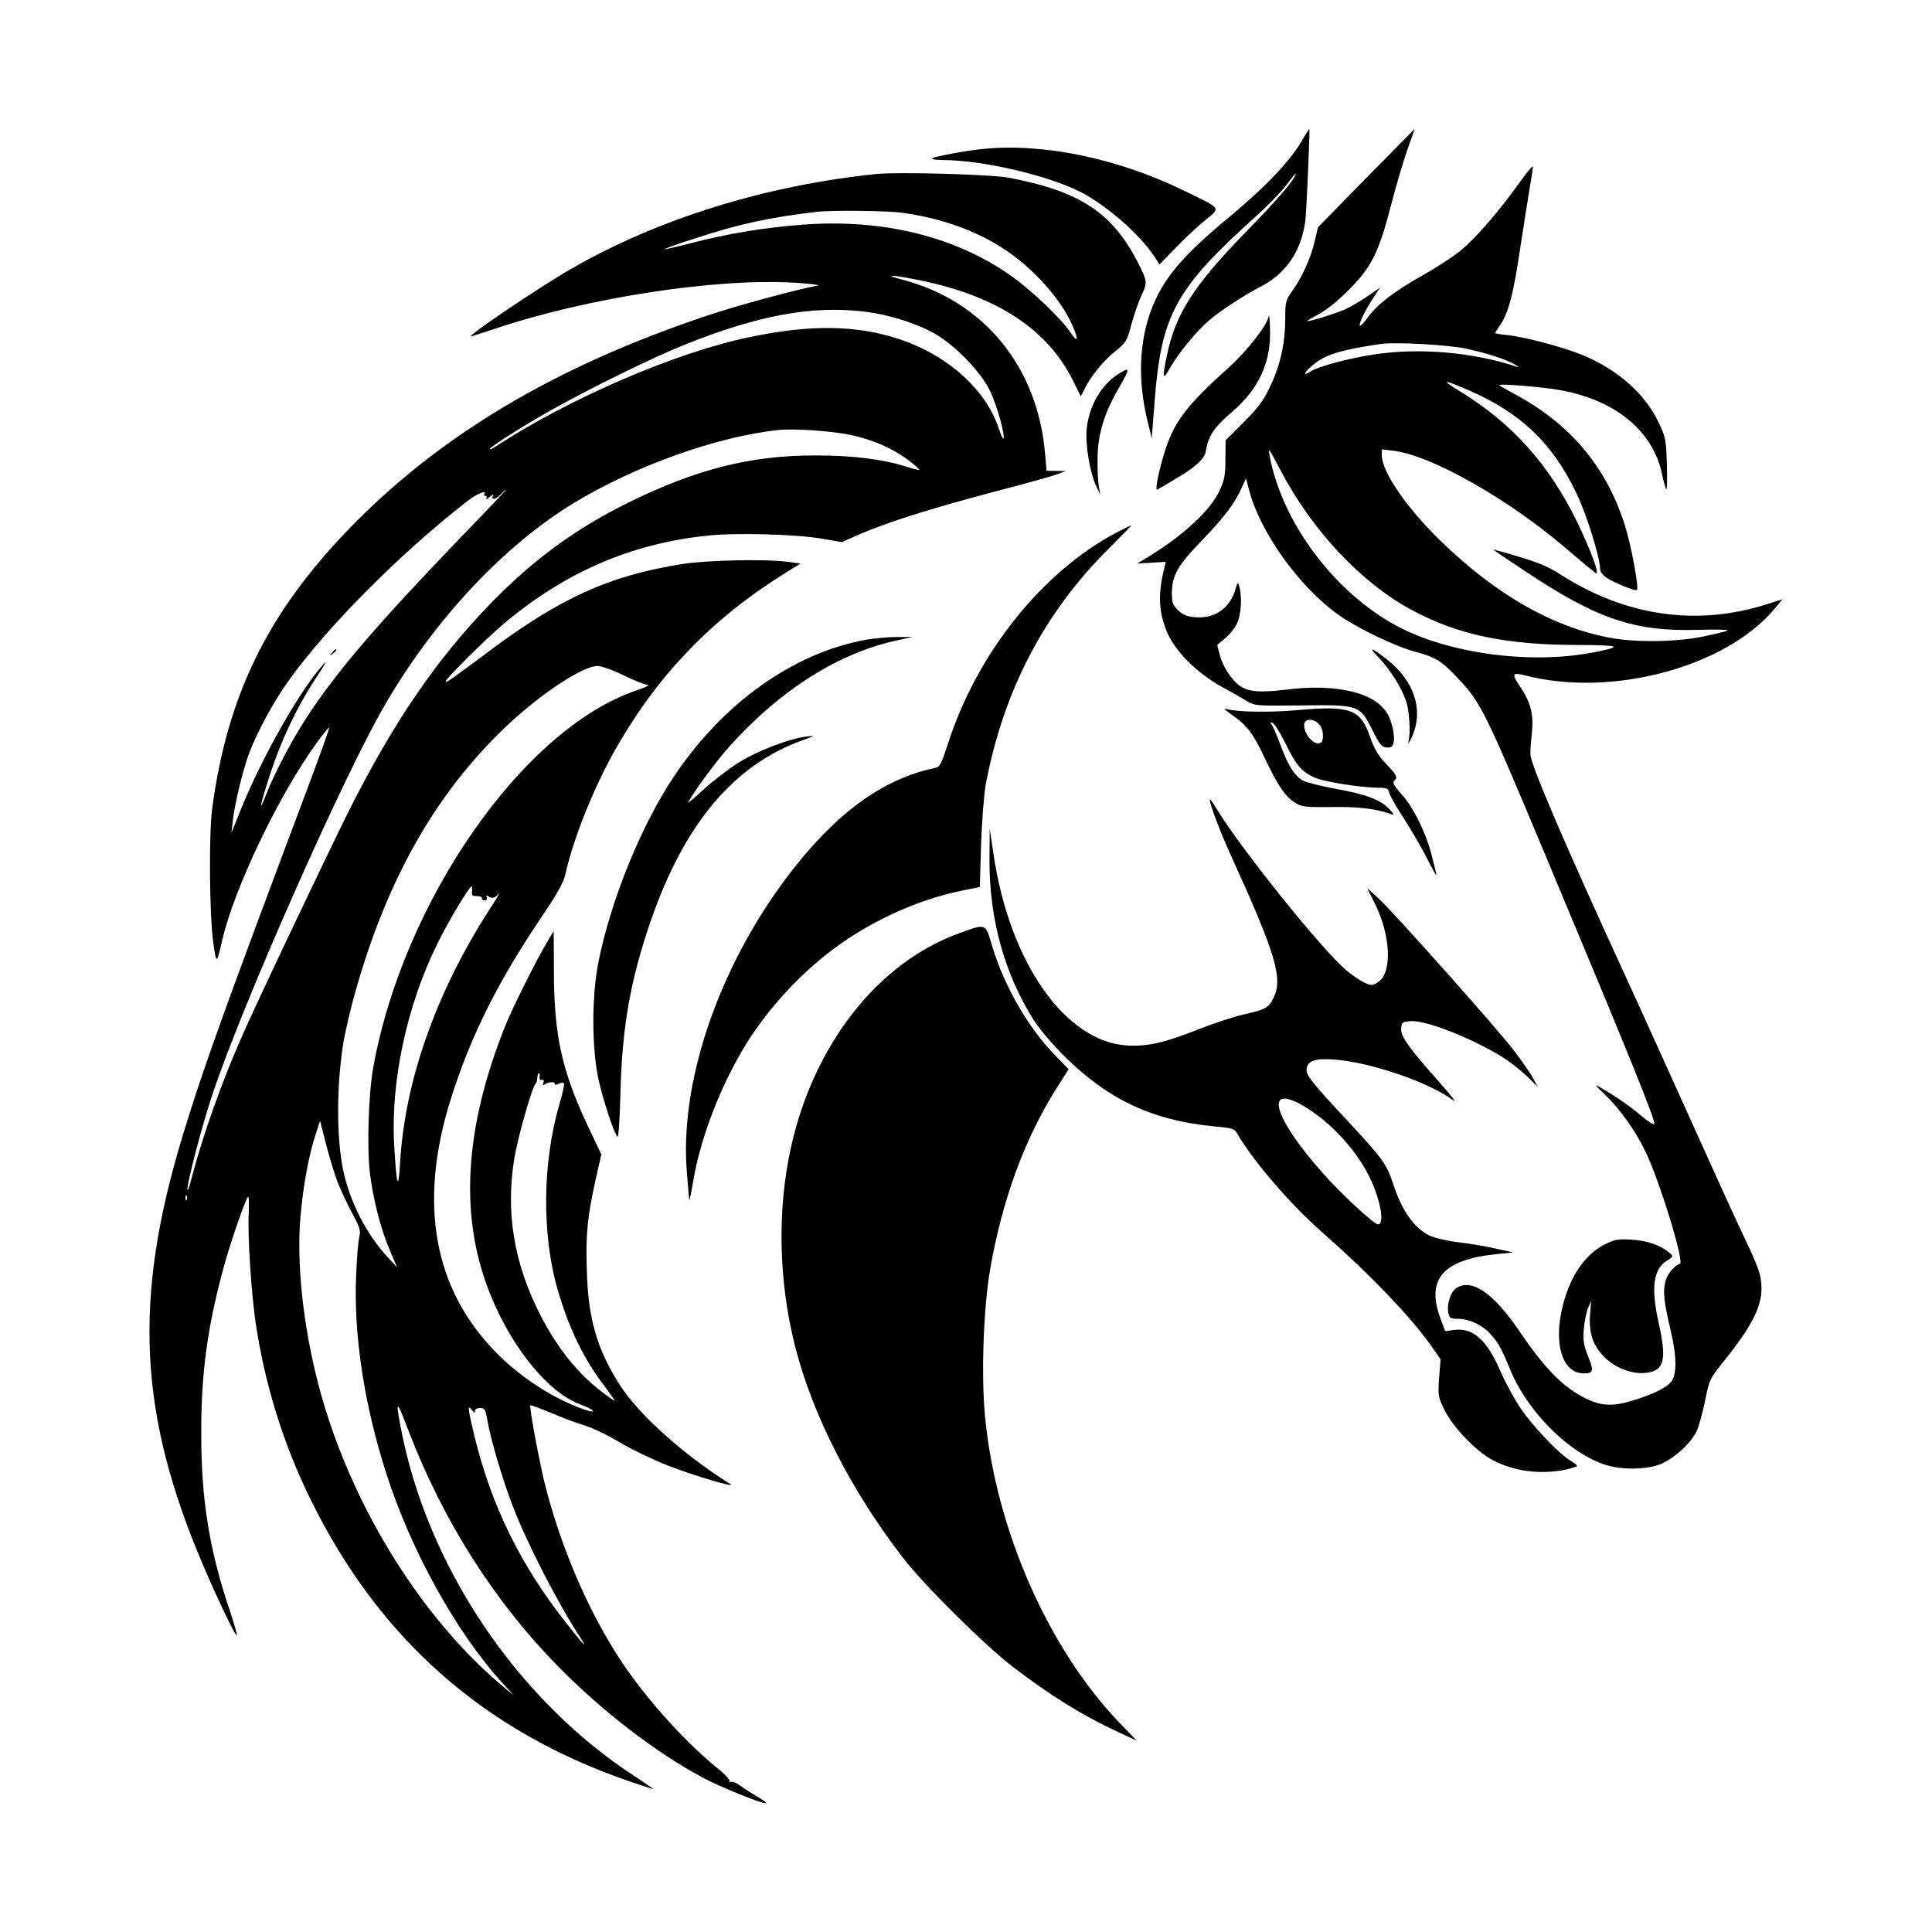
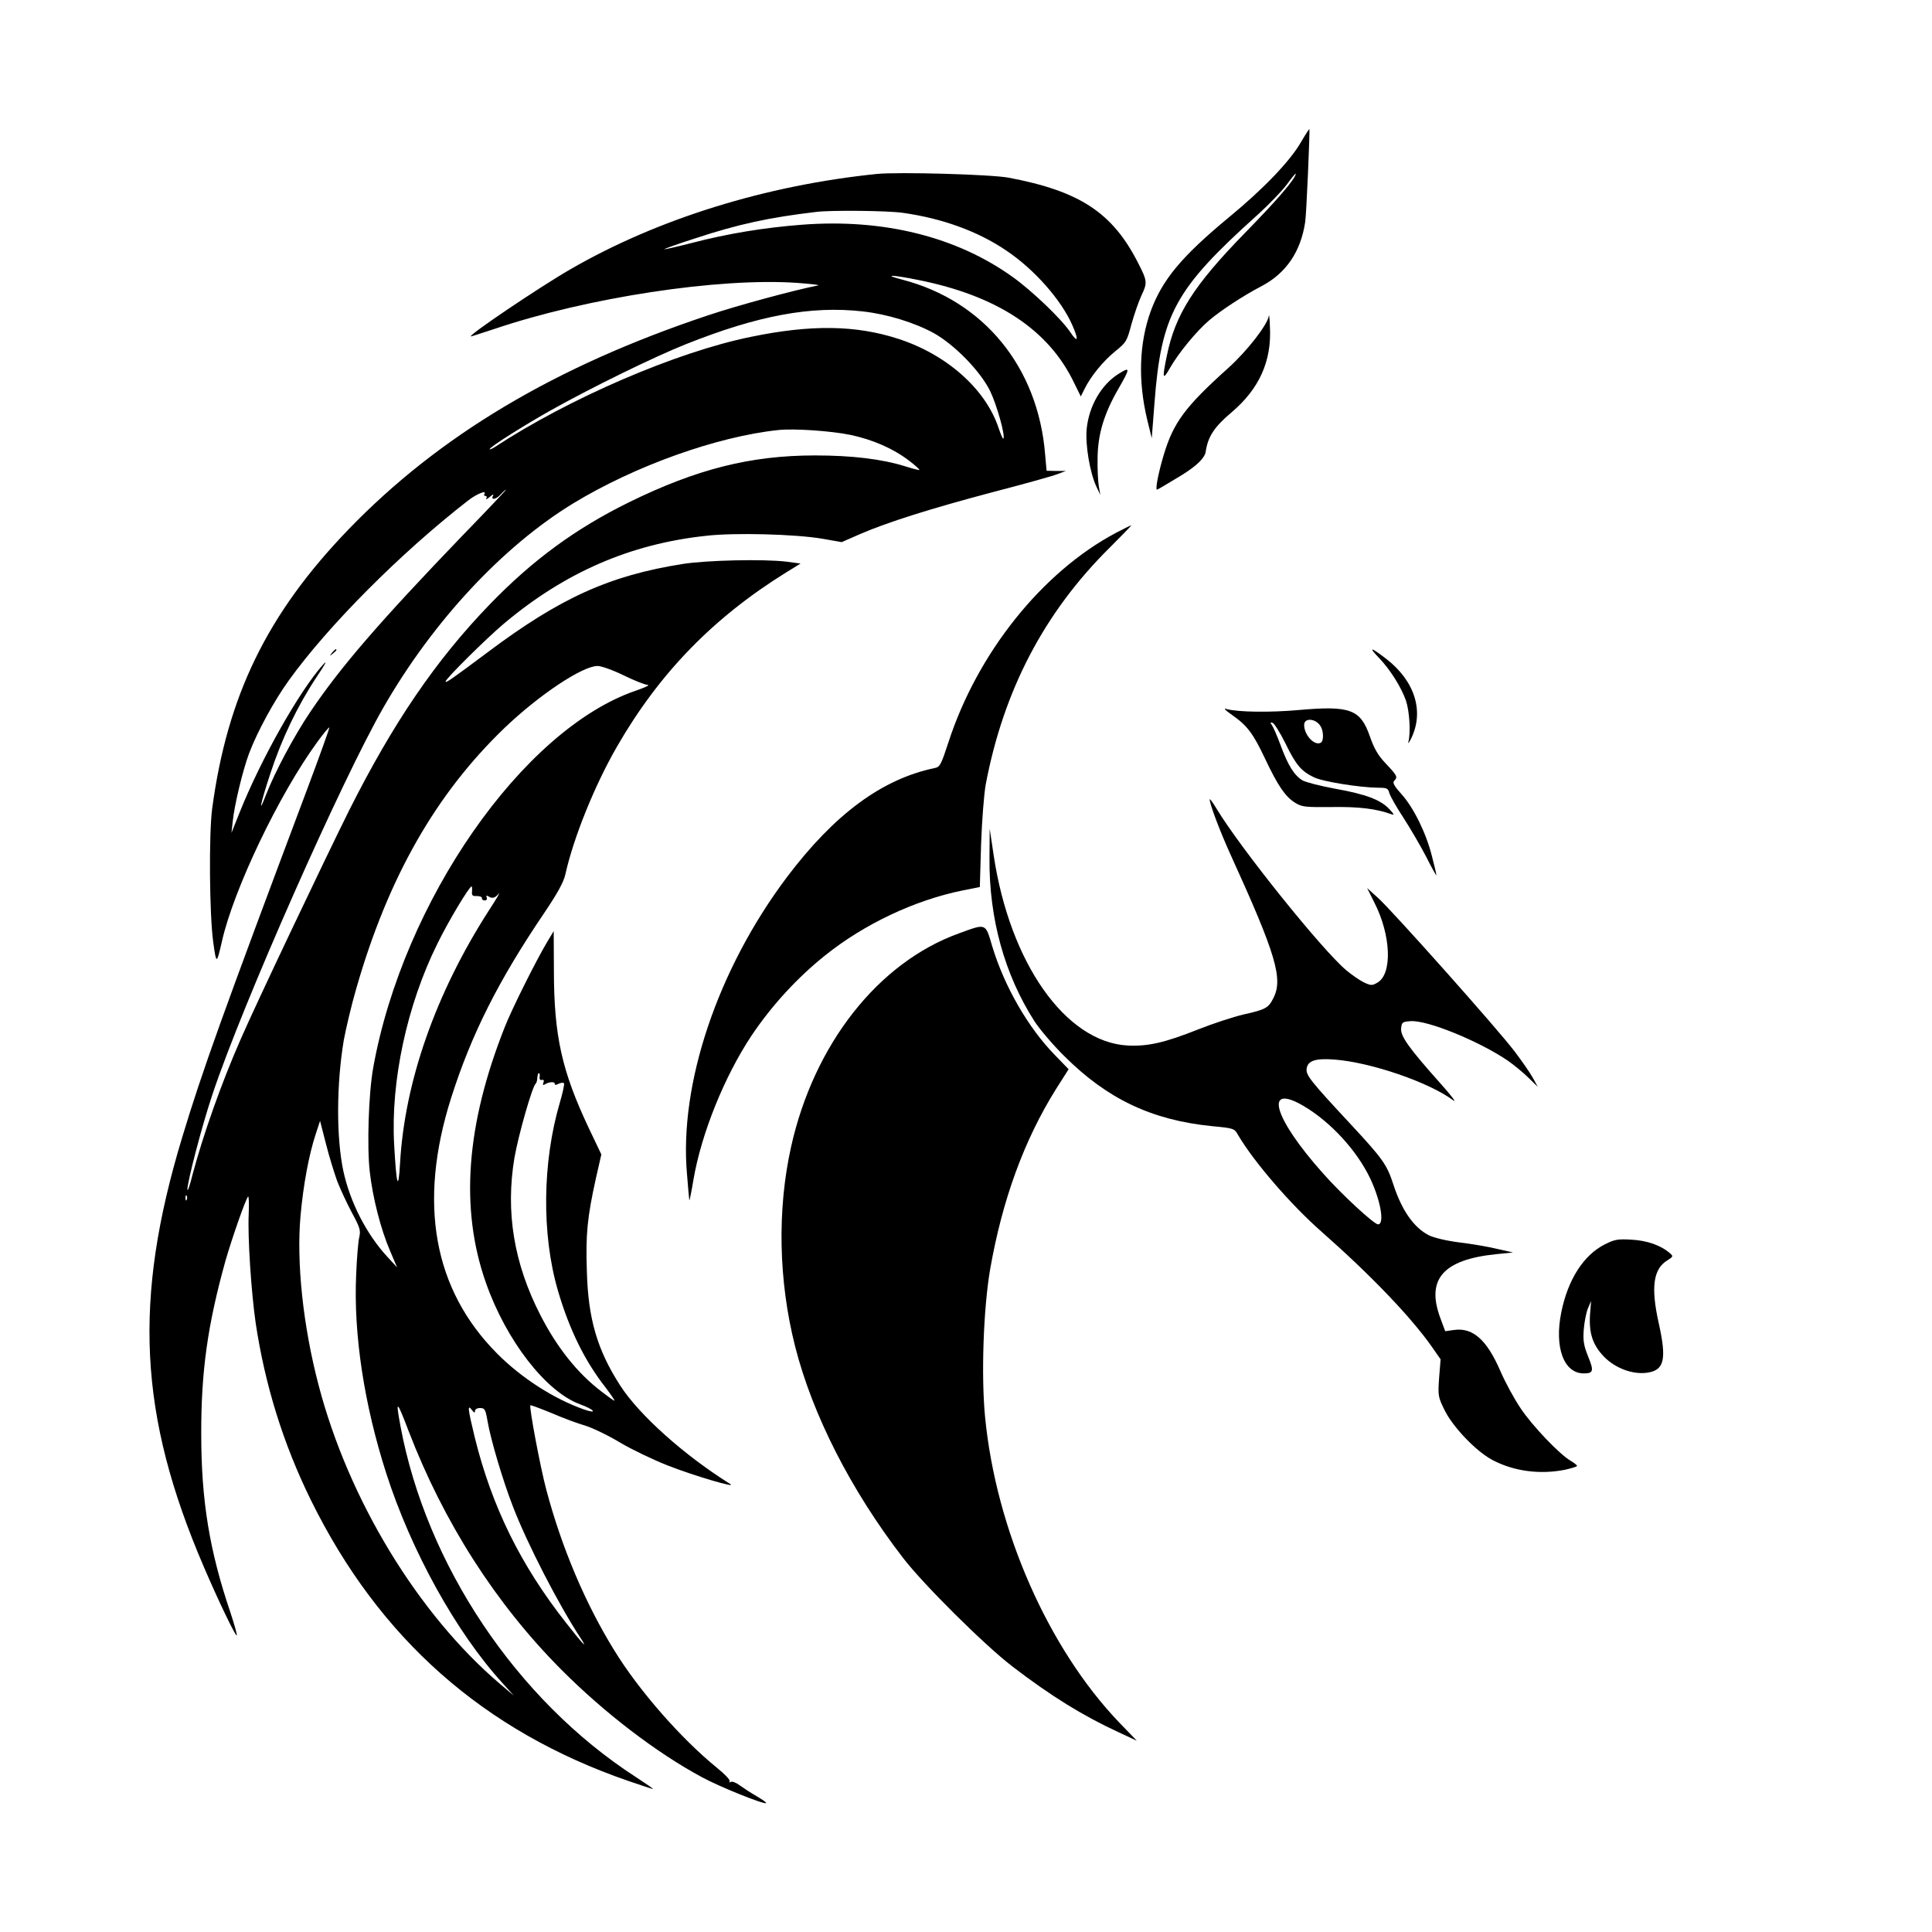
<svg xmlns="http://www.w3.org/2000/svg" width="1500" height="1500" viewBox="0 0 1500 1500">
  <svg x="116.037" y="100.0" width="1267.926" height="1300" viewBox="0 0 777.97 797.65">
    /2000/svg" viewBox="0 0 777.97 797.65"&gt;
  <defs>
      <style>
      .cls-1 {
        fill-rule: evenodd;
      }
    </style>
    </defs>
    <path class="cls-1" d="M548.47,6.5c-5.2,9-17.9,22.2-33.8,35.3-23.1,19.1-32.1,30-37.7,45.1-5.5,15.3-6.1,33-1.7,51.5l2.2,9,1.3-16.7c3.2-42.4,9.8-54.4,49.2-89.8,5.2-4.7,11.4-11.1,13.8-14.3,2.4-3.3,4.3-5.6,4.3-5.2,0,2.2-8.6,12.3-24,28-24.6,25.2-33.4,39-37.4,58.7-2.3,11-2,12,1.5,5.8,4.2-7.3,12.7-17.6,18.7-22.7,5.7-4.8,16.2-11.7,25-16.3,11.6-6.1,18.6-16.4,20.7-30.5.6-3.8,2.3-43.7,2-44.3-.1-.1-2,2.8-4.1,6.4Z" />
-     <path class="cls-1" d="M579.57,23.5l-22.9,23.4-1.6,6.8c-2,8.2-5.9,16.9-10.5,23.3-3.3,4.7-3.5,5.3-3.5,13.4,0,11.7-2.4,22.4-7.2,32.4-3.3,6.9-5.7,10.1-12.6,17l-8.6,8.6-.1,9c0,7.6-.5,9.9-2.7,14.8-4.4,9.5-17,21.2-33.4,31.3l-5.9,3.6,6.8-.4,6.8-.4-.6,2.5c-3.1,12.2-2.9,20.4.7,29.8,3.7,9.9,15,21.2,28.3,28.2,3.3,1.8,7.8,4.3,10,5.7,4,2.4,4.1,2.4,26,2.2,27.6-.4,28-.2,34,11.7,3.3,6.7,4.4,8.1,6.7,8.3,1.9.2,2.8-.2,3.3-1.8.9-3-.4-9.9-2.7-14-5.7-10.3-24.3-14.8-48.7-11.7-12.4,1.5-17.8,1-22-2-3.9-2.9-7.9-9.2-9.3-14.6l-1.2-4.7,3.8-3.2c2.1-1.7,4.7-5,5.7-7.2,1.9-4.1,2.4-12.7,1-17.5-.6-2.3-.8-2.2-1.9,1.6-2.6,8.8-9.8,13.8-18.9,13.1-4.2-.4-6-1.1-8.3-3.3-2.6-2.5-3-3.6-3-8.4.1-8.3,2.7-12.9,14.3-24.9,11-11.5,15.6-17.6,18.9-25l2.1-4.6,1.4,5.3c5.1,20,23.5,45.9,42.3,59.5,8.8,6.3,26.7,15,36.5,17.7,10.1,2.7,12.8,4.3,20.8,12.8,11,11.7,12.8,15.3,42.4,86.1,39.4,94.1,51.7,124.4,51.1,126.2-.2.6-2.8-1.1-5.8-3.6-5.4-4.6-11.4-8.8-19.5-13.6-3.6-2.1-3.3-1.7,2.6,4,6.6,6.5,13.4,16,18.1,25.5,6.7,13.3,19.1,53.6,16.8,54.3-2.9,1-6.2,5.1-7,8.7-1.1,4.7-.6,9.5,2.6,23,2.7,11.5,3,19.3.9,23.5-1.7,3.2-8.1,6.6-18.9,9.9-9.4,2.9-14.8,2.7-22.1-.8-10.7-5.1-19.7-14.1-31.8-32-12.5-18.5-23.1-25.7-30.4-20.6-2.6,1.9-4.4,7.6-3.6,11.6.5,2.6.9,2.9,4.7,2.9,5.3.1,11.3,2.8,15.2,7.1,3.8,4.1,5.5,7.2,9.4,16.7,8.3,20.5,28.4,40.5,46,45.9,7.1,2.2,18,2.2,24.8-.1,6.4-2.2,15.2-9.9,18.1-15.9,1.1-2.3,2.9-8.9,4.1-14.6,2-10.2,2.3-10.6,8.6-18.5,14.3-17.8,18.9-27.1,18.2-37-.3-5.1-1.7-8.8-8-22.1-4.2-8.8-15.5-33.6-25.1-55-9.7-21.5-24.1-53.4-32.2-71-29-63.1-44.5-99.4-44.7-104.3-.1-1.5.2-6.1.7-10.3.9-8.8-.5-14.4-5.5-21.9-4.3-6.4-4-7.1,2.3-5.5,40.9,10.6,95.2-3.8,118.6-31.5l4-4.8-7.5,2.4c-33.4,10.6-67.3,5.7-98.3-14.2-5.3-3.5-10.6-5.7-19.7-8.4-6.8-2.1-12.4-3.6-12.4-3.5s6.4,4.5,14.3,9.7c35,23.4,52.6,29.4,83,28.6,8.7-.3,15.2-.1,14.5.3-.8.4-6.1,1.7-11.8,2.9-12.8,2.6-32.6,2.9-44.6.5-27.3-5.2-54-20.5-80.3-46-16.2-15.7-28.1-33-28.1-40.9v-2.8l5.7.7c18,2.2,54.8,23.1,82.2,46.6,7.3,6.3,13.7,11.5,14.1,11.7,1.9.7-2.4-10.8-8.9-24.3-13.6-27.8-31.1-47.2-56.1-62.5-9.4-5.7-7.9-5.7,5.2,0,24.2,10.7,39.1,24.9,50.5,48.7,4.9,10.1,11.3,30.7,11.3,36.3,0,1,1.2,2.7,2.8,3.8,3.5,2.4,14,6.7,14.7,6,1.1-1-2.7-21.3-5.7-30.8-8.7-27.7-26.1-48.4-52.3-62.4-3.8-2.1-7.2-4-7.5-4.3-.9-1,20.2.7,29,2.3,26.3,4.7,44.2,19.5,48.5,40,.7,3.6,1.7,6.9,2,7.2.4.4.5-4.9.3-11.8-.4-12-.5-12.9-4.1-20.3-6.3-13.4-19.4-24.9-36-31.8-8.7-3.6-26.9-8.5-35.5-9.5-3.4-.3-6.2-.8-6.2-1s1.1-2,2.5-4c3.9-5.7,6.3-15.1,9.5-36.9,1.7-11,3.7-23.8,4.5-28.5s1.5-9.1,1.5-9.9c0-.7-2.7,2.5-6.1,7.2-10.1,14.2-21.3,27.1-28.6,33-3.7,3-11.9,8.3-18.2,11.8-13,7.3-21.2,13.6-25.6,19.6-1.6,2.3-3.3,4.2-3.8,4.2-1.2.1,2.1-6.9,5.9-12.7l3.5-5.4-6.1,4.2c-3.4,2.3-8.2,5.1-10.7,6.2-4.6,2-17.4,6-17.9,5.5-.2-.1,2.3-1.6,5.4-3.2,3.5-1.8,9-6.2,14.3-11.5,11-11,14.4-17.8,20.3-40.5,2.4-9.4,6-21.4,7.9-26.8,1.9-5.3,3.4-9.7,3.4-9.6-.1.1-10.5,10.6-23.2,23.5ZM627.57,104.8c10.1,2.2,18.8,5.1,23.1,7.6,1.6.9,2,1.3.9,1-21.1-7-46.5-9.2-68.2-5.9-11.5,1.7-26.5,5.7-30.1,8-4.1,2.7-3.5.8.9-2.9,5.8-5,13.2-7.3,32.4-10.1,7-1,32.3.4,41,2.3ZM538.67,162.4c15.1,28.9,38.6,53.9,62.6,66.8,22.1,11.9,44.9,16.7,79.6,16.7,20,.1,21.4.7,7.2,3.5-30.2,5.9-69.4.6-93.9-12.6-29.7-16-54.5-49.1-60.5-80.8-.8-4.5-.6-4.2,5,6.4Z" />
-     <path class="cls-1" d="M397.07,9.6c-7.5.7-22.4,3.5-23.9,4.3-1.1.6.6.9,5.3,1,18.6.1,49.1,7.2,64.7,15,12.5,6.3,28.4,20.2,35.3,30.6l2.7,4.1,7.7-7.9c4.2-4.4,10.5-10.3,14-13.1,7.6-6.2,8.2-5.3-10.4-14.3-31.4-15.3-66.9-22.6-95.4-19.7Z" />
    <path class="cls-1" d="M346.57,21.5c-52.8,5.4-104.3,21.3-146,45.4-14.6,8.4-49.6,32-47.4,32,.3,0,5.2-1.6,11-3.5,44.3-15,107.1-24.6,144.4-22,6.6.5,11.1,1,10,1.2-11.2,2.2-38.3,9.5-52.6,14.3-72.8,24.3-128.1,57.3-171.3,102.1-38.6,40.1-57.6,79.1-64.8,132.9-1.6,12.3-1.3,50.3.5,63.5,1.5,10.8,1.6,10.8,4.2-.5,5.6-24.7,27.2-69.9,45.4-94.8,2.9-4,5.5-7.1,5.7-6.9.2.2-4.5,13.3-10.5,29.3-40.6,108.1-50,134.3-59.5,165.7-23.6,77.8-20.8,132.6,10.2,204.8,7.3,17,15.2,33.3,15.7,32.7.3-.2-1.1-5.1-3-10.9-10-29.4-13.9-53.4-13.9-84.9-.1-30.1,3.1-52.3,11.5-82.5,3.2-11.1,9.6-29.4,10.8-30.7.4-.5.5,3.4.3,8.5-.5,11,1.2,36.8,3.3,51.5,4.4,29.5,13.1,57.7,26.4,84.7,32.5,65.9,82.2,109.8,151,133.6,6.2,2.1,11.6,3.9,11.9,3.9.4,0-3.4-2.6-8.3-5.8-56.7-36.7-99.7-101-112-167.1-2.4-12.9-1.8-12.6,3.9,2.4,16.7,43.4,41.3,82,72.6,113.5,20.5,20.6,45.3,39.6,67,51.3,8.4,4.6,29.8,13.2,30.7,12.4.2-.3-1.8-1.7-4.4-3.2-2.6-1.5-6.3-3.9-8.1-5.2-1.7-1.3-3.7-2.1-4.4-1.7-.6.4-.8.3-.5-.3.4-.6-2.3-3.4-6-6.4-17-13.8-37.2-36.8-48.9-55.9-13.8-22.3-25.1-49-32.4-76.5-2.8-10.4-8.3-39.6-7.6-40.3.2-.2,4.7,1.5,10.1,3.7,5.3,2.3,12.5,5,16.1,6,3.5,1.1,11,4.7,16.6,8.1,5.6,3.3,15.8,8.2,22.7,10.9,12.5,4.9,33.3,11,29.7,8.8-21.9-13.7-43.3-32.8-52.4-46.9-10.9-16.9-15.3-31.7-15.9-54.5-.6-17.6.2-25.6,4.3-44.2l2.6-11.4-6-12.6c-12.8-27.1-16.6-43.9-16.6-75.2l-.1-18.6-3.3,5.5c-4.9,8.2-16.7,31.7-20,40.2-18.5,46.6-21.4,86.6-9,121.8,9.6,27.4,28.5,51.9,44.8,57.9,6.9,2.5,8.7,4.8,2,2.5-14.3-5-29.9-15-41.5-26.7-30.3-30.5-37.7-71.7-21.9-121.6,9.7-30.5,22.6-56.1,44.5-88.4,6.2-9.2,9.1-14.5,9.9-18,3.9-17.6,13.9-42.4,24.6-61,20.2-35.1,45.9-61.5,80.7-83.1l6.8-4.2-6.8-.9c-10.9-1.3-37.7-.7-49.3,1.1-34.9,5.5-58.5,16.2-93,42.1-17,12.7-20,14.8-20,13.9,0-1.3,19.4-20.5,27.7-27.5,29-24.4,60.1-38,96.3-41.9,13.6-1.6,42.8-.8,55.6,1.4l9.1,1.6,8.9-3.9c13-5.6,33.5-12.1,63.4-20,14.6-3.8,28.3-7.6,30.5-8.5l4-1.5h-4.6l-4.6-.1-.7-7.9c-3.4-41.5-29.2-73-67.9-83.1-9.7-2.5-5.4-2.5,7.4.1,37.6,7.5,62.2,23.7,74.3,49l3.2,6.5,1.8-3.6c2.9-5.9,8.7-13.1,14.6-17.9,5.2-4.2,5.6-4.8,7.7-12.8,1.3-4.6,3.4-10.8,4.8-13.8,2.9-6.1,2.8-6.9-1.6-15.5-12.2-24-27.8-34.2-61.6-40.6-8.5-1.6-52.4-2.8-62.8-1.8ZM358.67,40c18.8,2.6,36,8.8,49.5,18,13.3,8.9,26.1,23.4,31.4,35.4,3.2,7.2,2.8,9-.9,3.5-4-6.1-18.1-19.6-27.3-26.2-26.8-19.3-61.8-28-100.6-25-18.1,1.4-35.2,4.2-52.5,8.7-7,1.8-12.8,3.1-13,3-.2-.2,6.5-2.6,15-5.3,20.3-6.7,35.2-9.9,57.3-12.5,7.1-.9,34-.6,41.1.4ZM339.87,87c11.6,1.3,24.6,5.3,33.9,10.4,9.9,5.6,22,18,26.7,27.5,3.2,6.6,7.4,21.6,6.3,22.7-.3.2-1.2-2-2.2-4.9-6.1-18.6-24.7-35.2-48-42.7-20.1-6.5-41.5-6.8-70-.9-35.5,7.2-86.7,29.3-122.2,52.6-1.3.8-2.3,1.2-2.3.9,0-1,16.8-11.6,29.5-18.7,19.3-10.8,48.9-25.3,64-31.3,34.4-13.7,59.6-18.4,84.3-15.6ZM333.87,145.8c10.8,2.3,20.4,6.5,28,12.3,2.9,2.2,5.1,4.2,4.9,4.4-.1.2-3.2-.6-6.7-1.7-11.2-3.5-25.4-5.2-43-5.2-30.7,0-56.4,6.5-88.6,22.3-25.6,12.6-46,27.6-66.4,48.7-25.7,26.6-46,56.4-67.1,98.4-11.3,22.7-44.5,92.5-51.6,108.9-9.2,21-17.8,45.3-22.9,64.5-1.2,4.9-2.3,8.1-2.4,6.9,0-3.7,6.9-30.3,11.9-45.2,14.3-43,61.9-150.5,81.7-184.8,23.5-40.8,56.7-76.4,90.1-96.8,29.4-17.9,68.5-31.9,97.8-35,7.5-.8,25,.4,34.3,2.3ZM149.77,193.1c-40.2,41.8-58.6,63.1-73.1,84.6-7.7,11.4-17,28.8-21.2,39.7-3.8,10-2.7,4.4,2.1-10.2,5.4-16.5,12.9-32.2,21.9-45.8,4.5-6.7,5.5-8.7,3.1-6-11.3,12.7-29.4,44.8-39.5,70l-4,10,.6-5.5c.8-7.8,4.8-24.4,7.8-32.4,3.9-10.3,11.9-25,18.9-34.7,18.6-25.9,53.2-60.7,85.4-85.7,4-3.1,9-5.2,7.8-3.1-.4.5-.1.9.5.9s.8.6.4,1.2c-.4.7.3.4,1.6-.7s2-1.5,1.7-.8c-1.4,2.3,1.1,2.2,3.3-.2,1.3-1.4,2.5-2.5,2.8-2.5.2,0-8.8,9.6-20.1,21.2ZM225.97,260.4c5.1,2.5,10.2,4.5,11.4,4.5,1.2.1-1.4,1.3-5.8,2.8-53.8,18.5-110.8,100.4-125,179.7-2.2,12.4-3,37.7-1.6,49.6,1.4,12.2,5.2,27.2,9.6,37.4l3.4,8-4.6-5c-10-10.8-17.8-26.1-21-40.9-3.4-16-3.3-41.4.2-62.3,1-5.4,3.6-16.6,6-24.8,15.1-52.6,37.8-92.5,70.6-124,16.4-15.7,37.1-29.5,44.3-29.5,1.8,0,7.4,2,12.5,4.5ZM153.67,363.3c-.2,1.9.2,2.3,2.3,2.2,1.4,0,2.5.4,2.4,1-.1.6.5,1.1,1.3,1.1.9,0,1.3-.6,1-1.4-.4-.9-.2-1.1.7-.6,1.9,1.2,3.1,1,5-1.2,1-1.1-1.1,2.5-4.7,8-25.3,39.4-40.1,81.5-42.3,120.5-.8,13.6-1.7,10.8-2.8-9-1.7-30.2,6.1-66.4,20.5-95.5,5.3-10.9,15.3-27.5,16.4-27.5.2,0,.3,1.1.2,2.4ZM185.87,451.6c-.2,1.1.2,1.7,1.1,1.5s1.1.3.7,1.3c-.4,1.1-.2,1.4.7.8,1.9-1.2,4.7-1.4,4.7-.3,0,.7.6.7,1.9,0,1.1-.5,2.2-.6,2.5-.2.3.4-.6,4.6-2,9.3-8.3,28.3-8.7,62.7-.9,89.4,5.4,18.5,12.8,33.6,22.7,46.2,2.6,3.5,4.6,6.3,4.2,6.3-.3,0-3.1-2-6.2-4.4-11.4-8.7-21.1-20.9-29-36.3-12.7-24.7-16.7-49.3-12.4-75,1.9-10.9,8.5-34,10.1-35.3.3-.3.6-1.1.7-1.8.2-2.5.4-3.2.9-3.2.3,0,.5.8.3,1.7ZM89.47,501.4c1.5,3.8,4.6,10.5,7,15,3.8,7,4.2,8.4,3.5,11.5-.5,1.9-1.2,10-1.5,18-1.3,28.3,3.8,61.8,14.3,94.5,11.9,37.1,33.4,75.9,55.3,99.9l5.5,6.1-6.5-5.5c-39.1-33.3-72.2-87.7-86.5-142.4-7.4-28.2-10.6-58.4-8.6-80.7,1.3-14.6,4-29.1,7.2-38.8l2.1-6.4,2.8,10.9c1.5,6,4,14,5.4,17.9ZM17.77,510.1c-.3.8-.6.5-.6-.6-.1-1.1.2-1.7.5-1.3.3.3.4,1.2.1,1.9ZM155.07,610.8c0-.8,1-1.4,2.4-1.4,2.3,0,2.6.6,3.6,6.3,1.5,8.8,7.3,28.3,12,40.4,6.8,17.8,22,47.3,32.4,63,3.8,5.8.6,2.4-7.1-7.5-21.7-27.6-35.3-55.4-43.4-88.2-3.3-13.7-3.6-16-1.4-13.1,1.1,1.4,1.5,1.6,1.5.5Z" />
    <path class="cls-1" d="M86.97,249.6c-1.3,1.6-1.2,1.7.4.4.9-.7,1.7-1.5,1.7-1.7,0-.8-.8-.3-2.1,1.3Z" />
    <path class="cls-1" d="M533.27,89c-.5,4.2-10.4,16.9-19.3,24.9-20.7,18.6-26.2,26.1-30.8,41.5-2.5,8.3-4.1,16.5-3.2,16.5.3,0,5.5-3.1,11.6-6.8q11-6.8,11.6-11.3c1.1-7.2,4-11.7,12.4-18.8,13.1-11.1,19.1-24.4,18.2-40.6-.1-3.9-.4-6.3-.5-5.4Z" />
    <path class="cls-1" d="M461.57,116.8c-8.1,5.1-14,15.2-15.1,26.2-.7,7.5,1.5,20.7,4.6,27.4l1.9,4-.7-4c-.4-2.2-.7-8.3-.6-13.5.1-11.3,3-21.1,10-33.2,5.7-9.9,5.6-10.5-.1-6.9Z" />
    <path class="cls-1" d="M460.37,192.5c-35.2,18.7-66,57.3-79.8,99.9-3.4,10.4-4,11.6-6.4,12.1-25.1,5.2-47.8,21.9-70.5,52-33,43.9-51.4,98.6-47.6,141.4.5,6.3,1,11.9,1.1,12.5.1.5,1-3.9,2-9.9,3.8-22.1,14.8-49.1,27.5-68.3,9.7-14.5,21.9-27.8,35.3-38.5,18.6-14.9,42.6-26.2,65.1-30.8l8.5-1.7.6-20.4c.4-11.2,1.4-24,2.2-28.4,8.5-44.9,27.9-82,59-112.8,5.9-5.9,10.6-10.7,10.3-10.7-.2,0-3.5,1.6-7.3,3.6Z" />
-     <path class="cls-1" d="M341.37,243.4c-34.7,6.3-68.1,30.1-91.7,65.4-15.5,23.3-29.8,58.4-35.8,88.2-3.2,15.9-3.2,40.7,0,55.6,2.1,9.8,7.4,25.9,9.1,27.6.5.5,1.1-9,1.4-21,.8-31.4,4.7-53.5,14.4-81.8,16-46.2,39.5-74.3,72.3-86.1,6.3-2.3,6.3-2.4,2-1.8-8.3,1-23.7,6.9-32.5,12.5-4.8,3-12.3,8.8-16.8,12.9-4.4,4.1-7.7,6.8-7.2,6,3.6-6.3,13.6-19.8,19.3-26.2,24.6-27.5,52.5-45.1,80.7-51.1l7-1.5h-7.5c-4.1,0-10.7.6-14.7,1.3Z" />
    <path class="cls-1" d="M585.77,252.1c5.3,5.5,10.6,14,12.8,20.3,1.7,5.1,2.3,15.1,1.2,19.5-.4,1.4.2.7,1.3-1.5,6.3-12.9,1.7-27.4-11.9-37.9-7.4-5.7-8.7-5.9-3.4-.4Z" />
    <path class="cls-1" d="M515.67,279.2c7.2,5,10.1,8.8,15.7,20.7,6.2,13.1,9.7,18.2,14.3,21.1,3.4,2.1,4.7,2.2,17.6,2.1,12.8-.2,21.1.8,28.3,3.4,1.6.6,1.4.1-.9-2.4-4.1-4.4-11.1-7.1-25.7-9.7-7.1-1.3-14.1-3.1-15.7-4-3.9-2.4-6.9-7.1-10.4-16.7-1.7-4.6-3.6-8.9-4.2-9.7-.9-1.1-.8-1.3.4-1,.8.3,3.5,4.6,6,9.6,5.1,10.5,7.6,13.4,13.6,16.3,4.2,2.1,21.9,4.9,30.6,5,4.3,0,4.8.3,5.4,2.6.4,1.4,3.4,6.7,6.7,11.7,3.3,5.1,8.2,13.5,10.9,18.7,2.6,5.2,4.8,9.1,4.8,8.7,0-.5-.9-4.5-2.1-9-2.7-10.9-8.7-23.2-14.5-29.6-3.5-3.9-4.4-5.5-3.5-6.4,1.8-1.8,1.4-2.5-3.9-8.1-3.8-4-5.6-7.1-7.7-13.1-4.5-12.9-9.4-14.7-34.1-12.5-13.4,1.2-28.9,1-34.2-.5-1.6-.5-.7.5,2.6,2.8ZM558.07,284.9c1.3,2.4,1.3,6.7,0,7.5-2.9,1.8-8-3.5-8-8.4,0-3.7,5.9-3.1,8,.9Z" />
    <path class="cls-1" d="M505.07,319.5c0,2.2,5,15.4,10,26.4,21.6,47.4,25.1,59.1,20.3,68.3-2.3,4.6-3.7,5.4-14.1,7.7-5.1,1.2-14.8,4.4-21.6,7.1-16.1,6.4-24.1,8.2-33.8,7.7-29.5-1.7-56-39.3-63.7-90.6l-1.9-12.7-.1,14.2c-.2,28.7,7.2,55.3,21.4,77.5,2.6,4,9.1,11.6,14.4,16.8,20.4,20.3,41.5,30.3,70,33.2,10.6,1,10.9,1.1,12.6,4.2,7.6,12.9,25.1,33.2,39.9,46.2,23.6,20.8,42.6,40.7,52.5,54.8l4.1,5.9-.7,8.8c-.6,8.6-.5,9.1,2.7,15.6,4,8,14.9,19.4,22.6,23.5,10.1,5.4,22.6,7.1,34.7,4.7,3.1-.7,5.7-1.5,5.7-1.8,0-.4-1.4-1.5-3.1-2.5-5.3-3.1-18.3-16.7-23.8-25-2.9-4.3-7.3-12.3-9.7-17.9-6.4-14.7-13-20.6-21.9-19.4l-4.3.6-2.3-6.2c-6.9-18.5,1.2-27.9,26.6-30.5l8-.8-7.5-1.7c-4.1-1-12.2-2.4-18.1-3.1-6.2-.8-12.1-2.2-14.5-3.4-7.2-3.7-12.9-11.9-16.9-24.2-3.1-9.5-4.9-12.1-20.8-29.2-18.7-20.1-21-23-20.5-26,.5-3.8,4.3-5,13.3-4.3,17.2,1.3,45,10.8,56.5,19.4,1.9,1.5-.8-2.2-6.4-8.4-14.7-16.5-18.8-22.2-18.4-25.9.3-2.9.6-3.1,4.5-3.4,7.9-.6,32.6,9.5,46.3,18.8,3,2.1,7.5,5.8,9.9,8.2l4.4,4.3-2.3-4.2c-1.3-2.4-5.2-8-8.6-12.5-7.8-10.4-58.3-67.1-65.2-73.3l-5.2-4.7,3.4,6.8c8.1,15.8,8.7,34.3,1.4,38.3-2.4,1.4-3,1.4-6.4-.2-2-1-5.8-3.6-8.4-5.8-11.6-9.8-50.2-57.9-61.6-76.7-1.9-3.2-3.4-5.2-3.4-4.6ZM549.97,465.6c12.8,7.6,25.3,21.2,31.6,34.5,5,10.6,6.9,21.8,3.7,21.8-1.9,0-17.7-14.6-26.3-24.4-23.6-26.4-28.3-43.3-9-31.9Z" />
    <path class="cls-1" d="M385.57,383.3c-38.5,13.9-69,52.8-79.9,101.6-6.7,30.1-6,63.9,1.9,95.1,8.3,32.7,26.6,68.6,51.5,100.9,9.7,12.6,38.9,41.6,52,51.6,18.2,14,33.8,23.6,50.5,31.3l8.8,4.1-8.4-8.7c-33.8-35.3-58.7-91.8-63.9-145.6-1.9-19.6-.8-51.4,2.4-70.2,5.8-33.2,16.2-61.6,31.3-85.8l6.1-9.6-6.3-6.5c-12.9-13.1-24.3-32.9-30.1-52.1-3.3-11.2-2.7-10.9-15.9-6.1Z" />
    <path class="cls-1" d="M693.37,531.4c-10.2,5.1-17.7,16.9-20.8,32.4-3.4,16.7,1.2,29.2,10.8,29.1,4.5,0,4.8-1.2,2-8-2.1-5.3-2.5-7.5-2.1-12.9.3-3.7,1.2-8.2,2-10.1l1.5-3.5-.5,6.3c-.6,9,1.2,14.6,6.7,20.3,5.3,5.4,13.5,8.5,20.3,7.6,8.4-1.1,9.6-6.2,5.7-23.7-3.8-17.1-2.6-25.8,4.2-29.9,2.7-1.7,2.8-1.9,1.2-3.3-4.3-3.8-10.9-6.1-18.3-6.5-6.6-.4-8.1-.1-12.7,2.2Z" />
  </svg>
</svg>